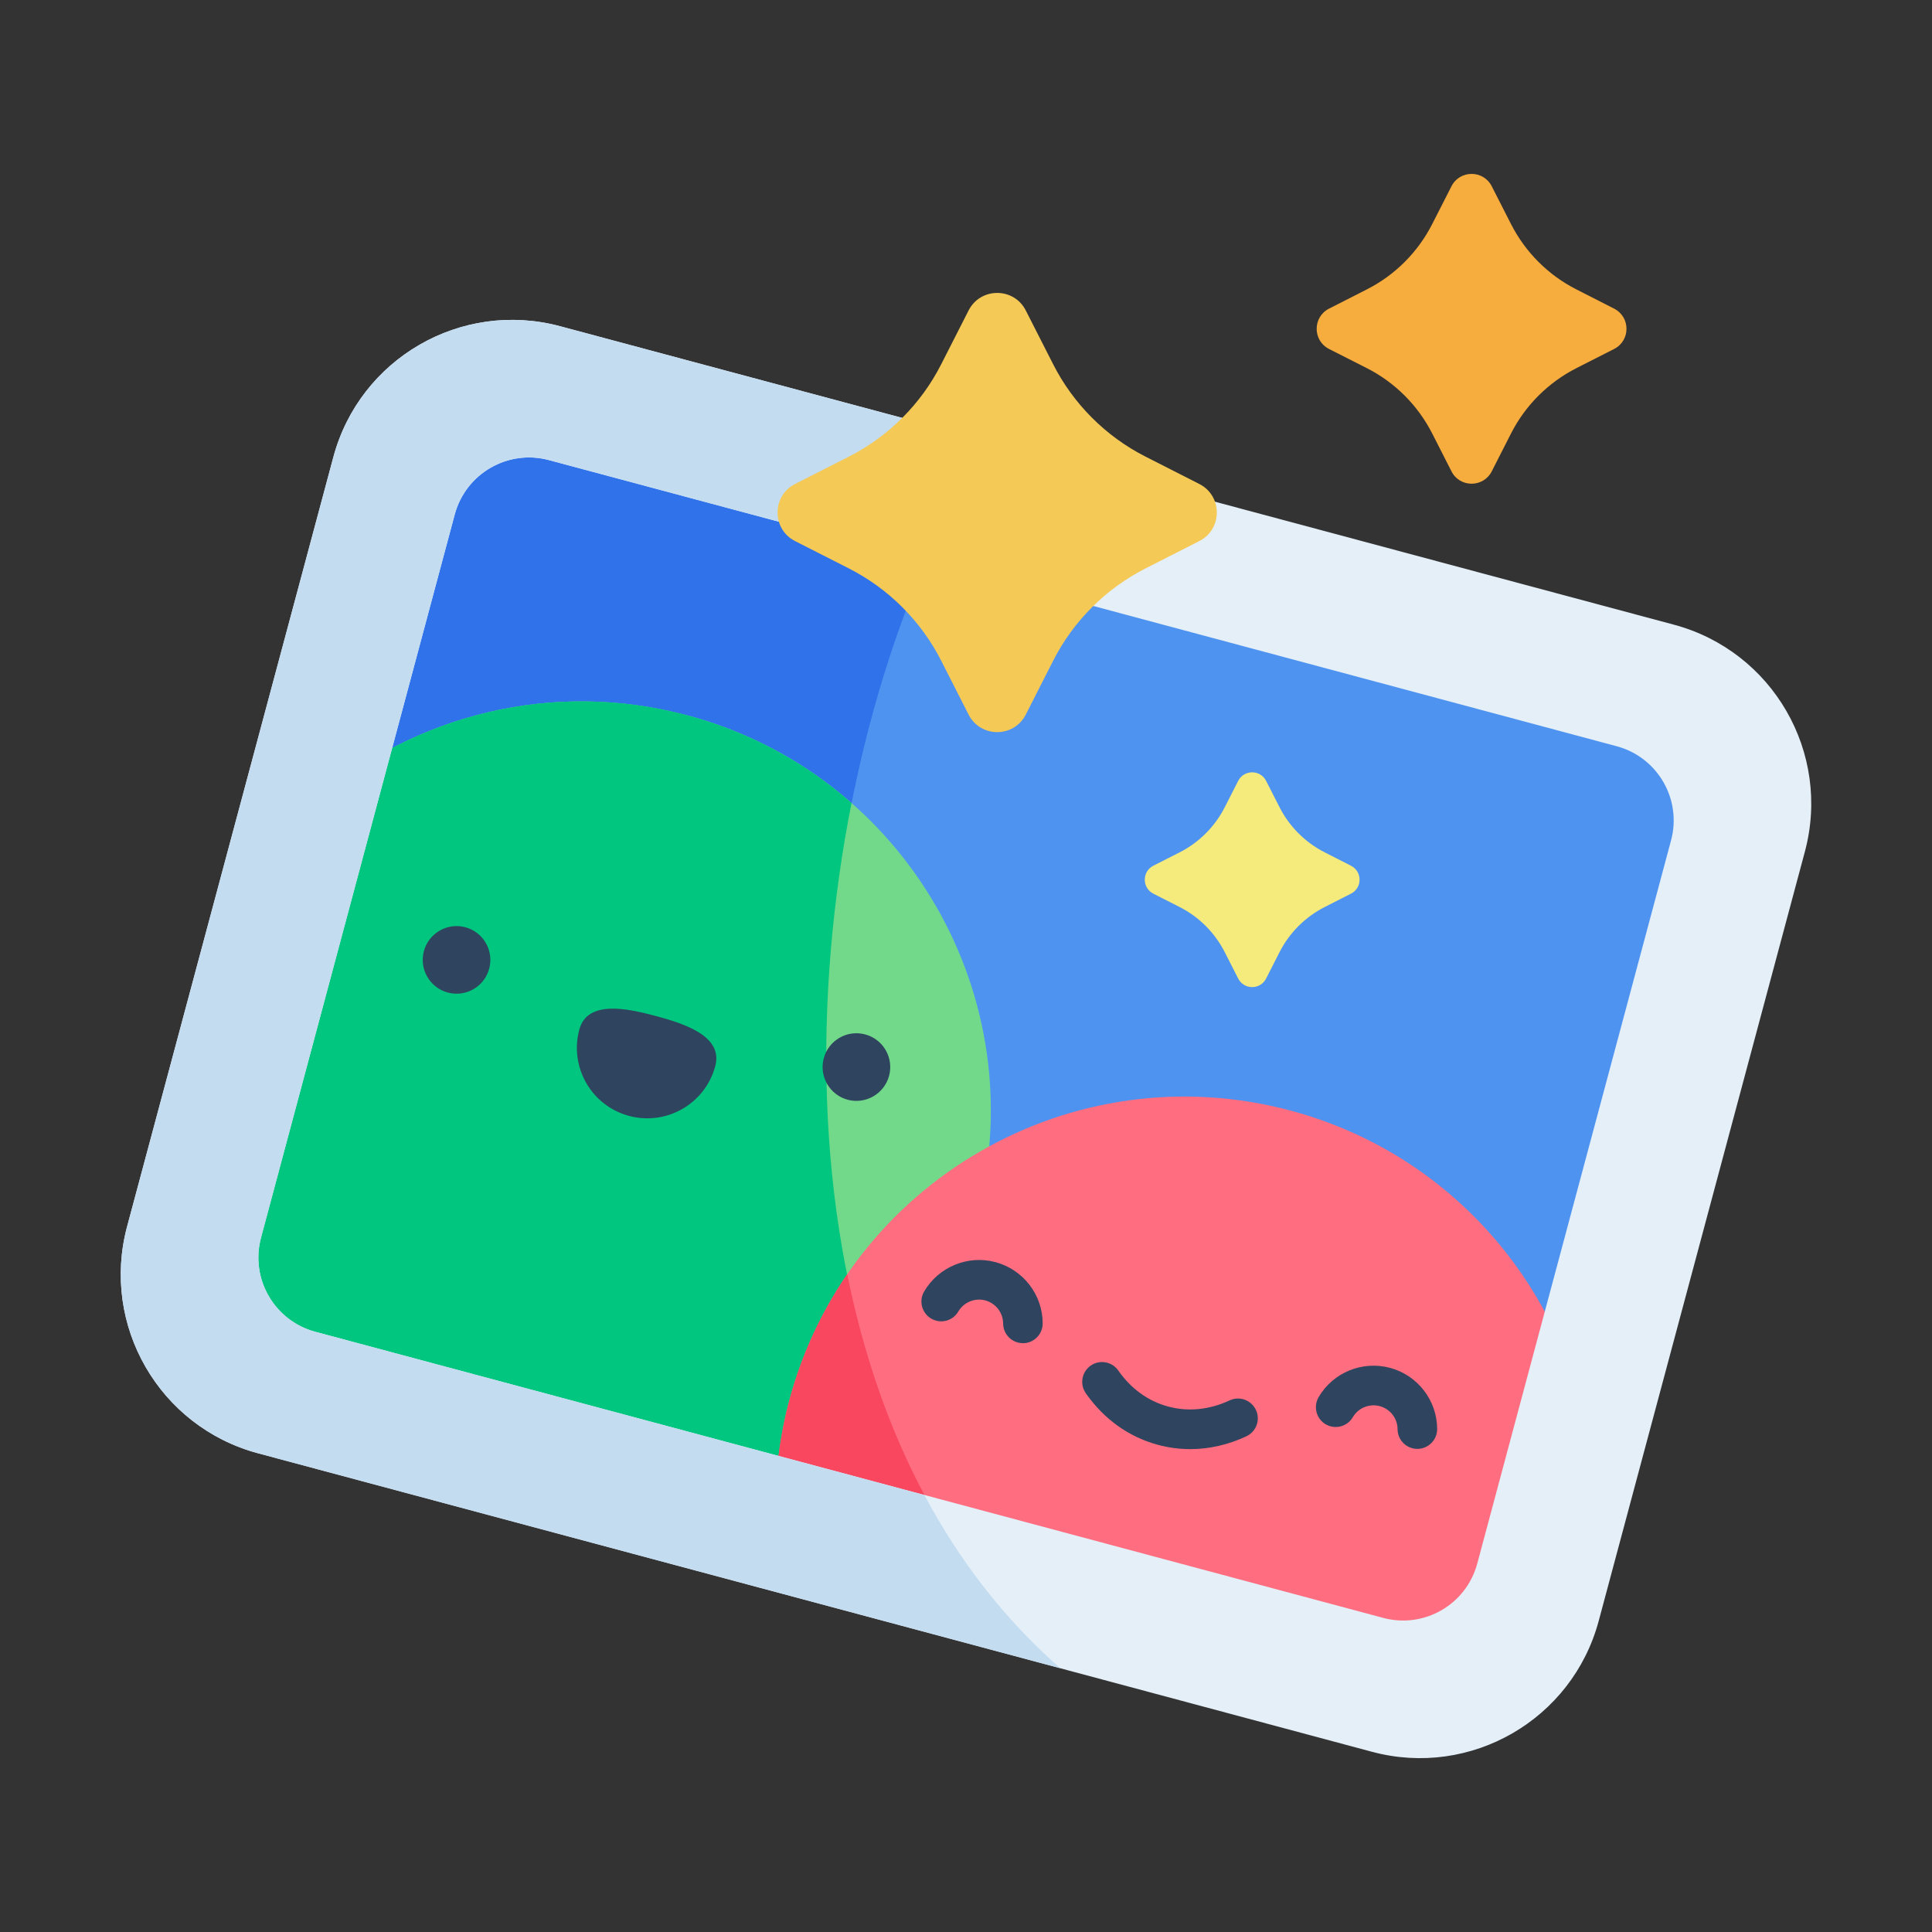
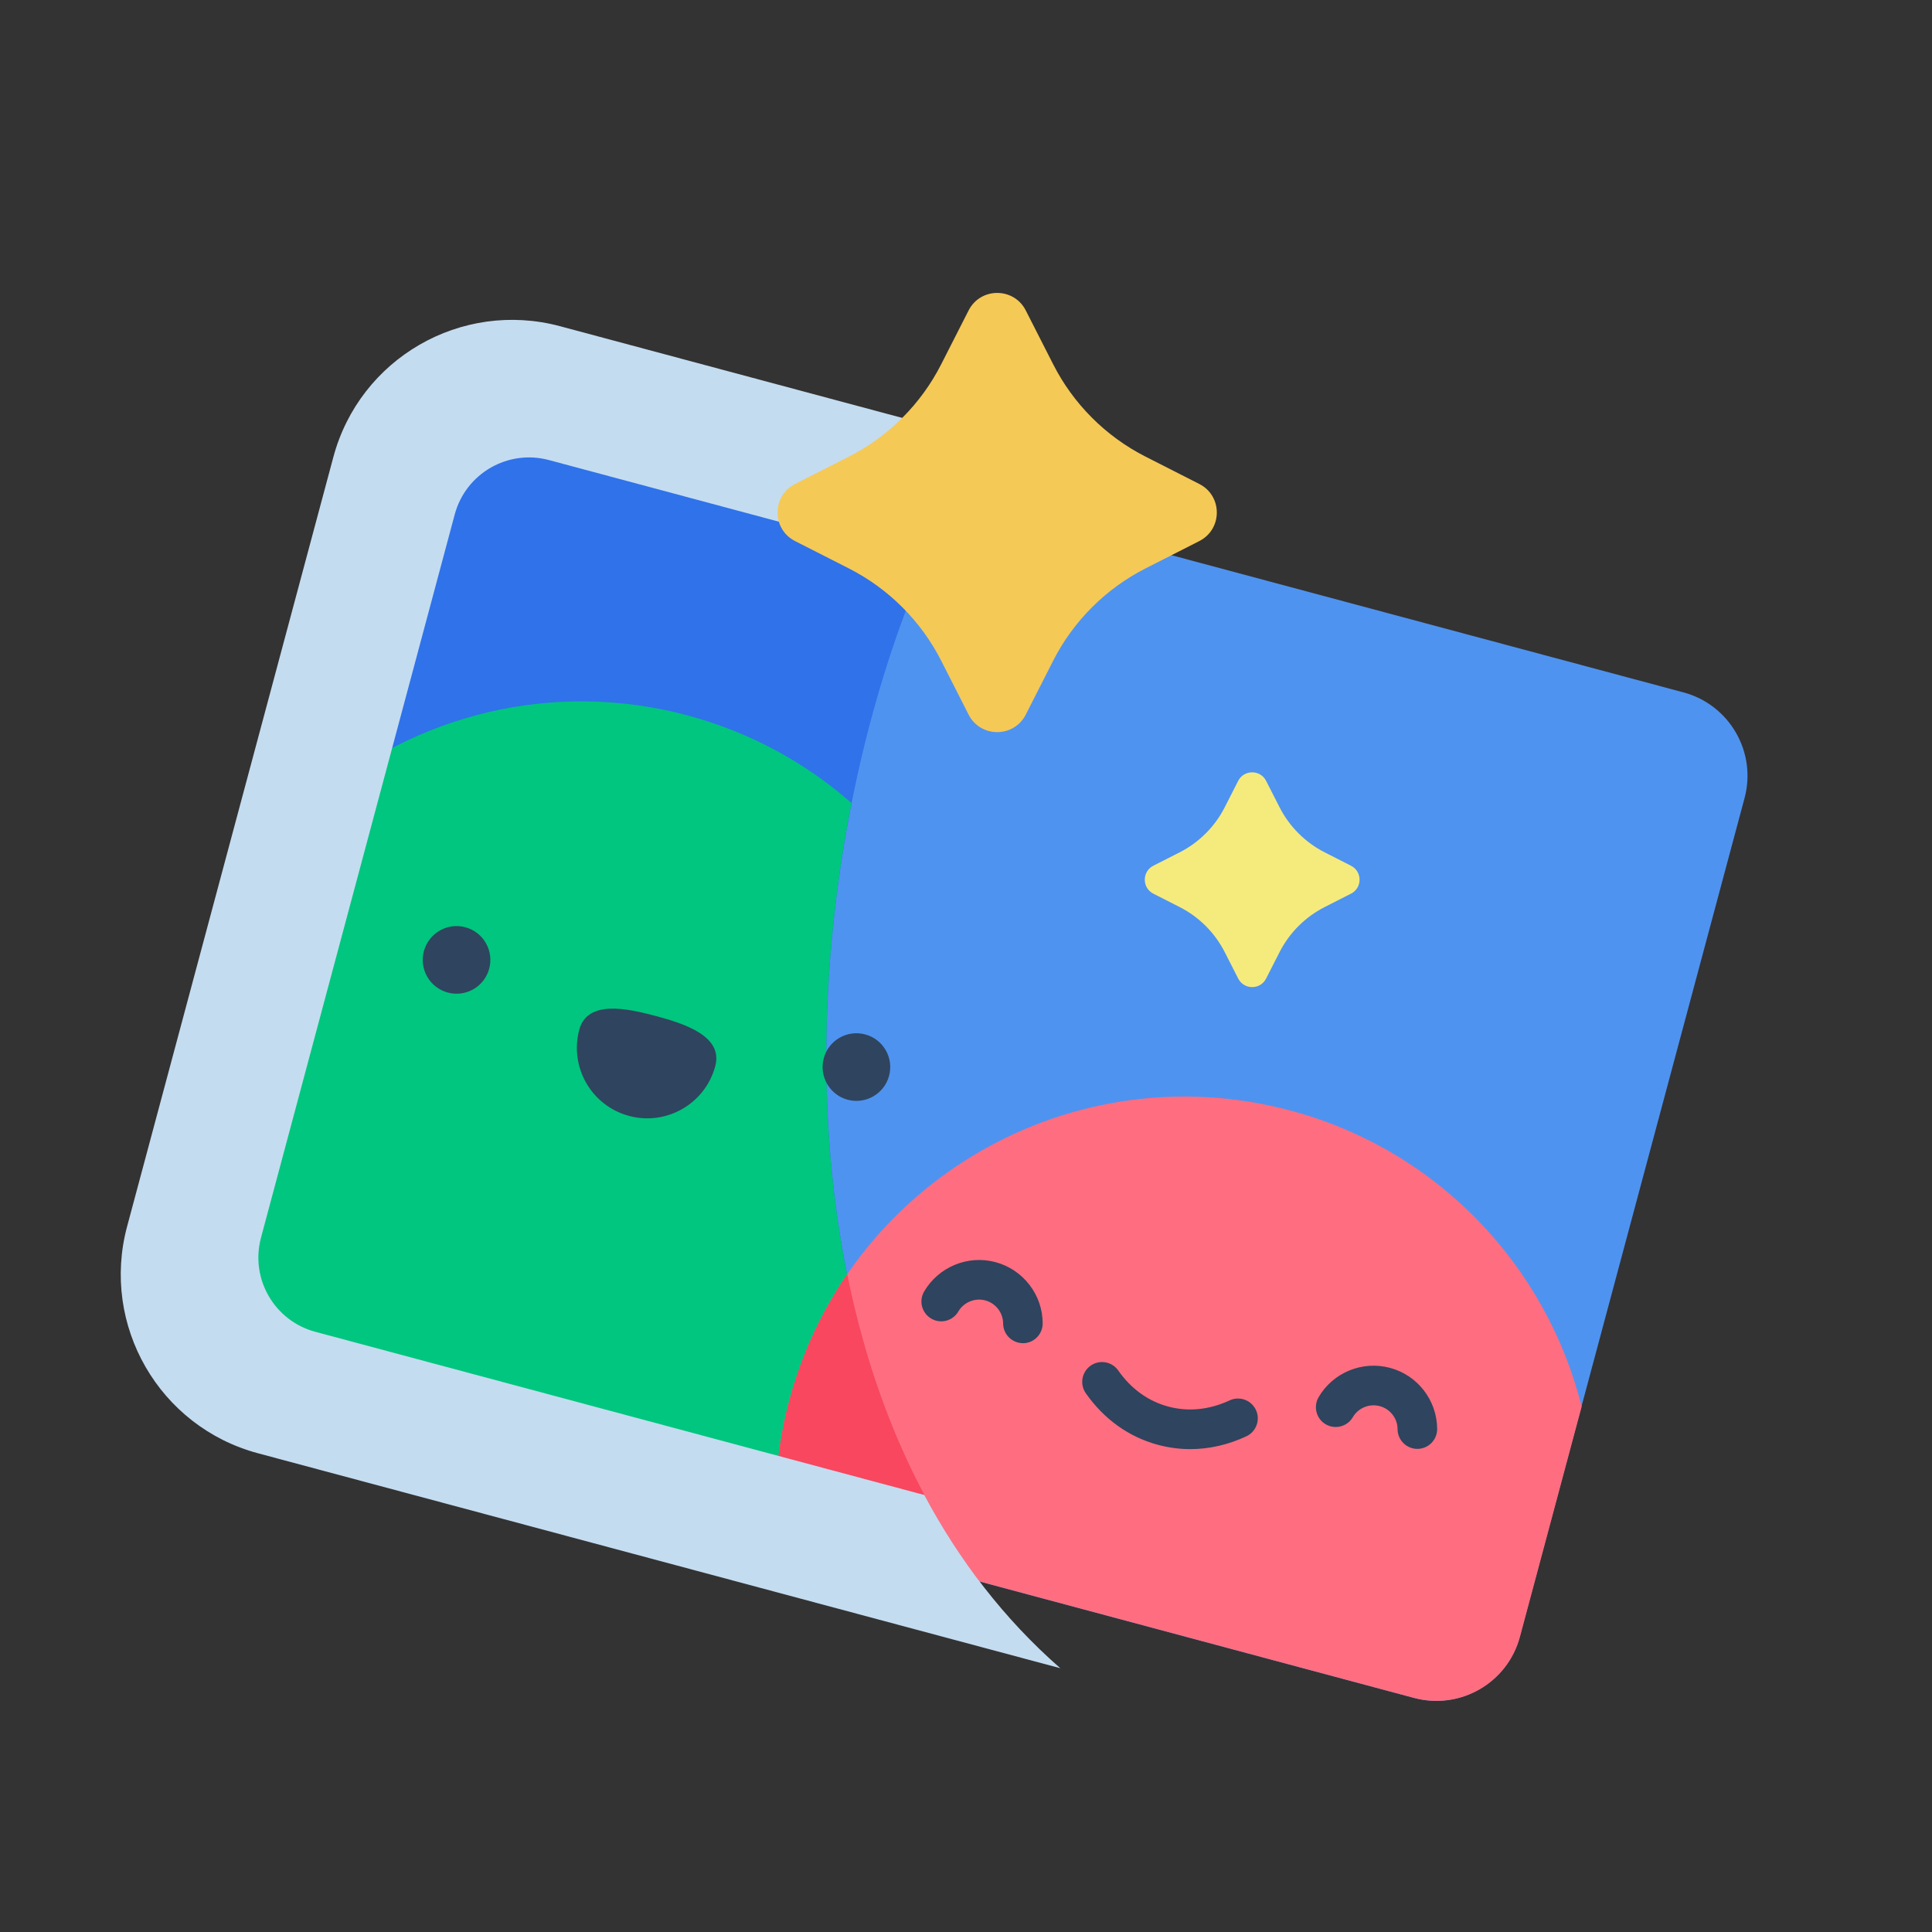
<svg xmlns="http://www.w3.org/2000/svg" width="32" height="32" viewBox="0 0 32 32" fill="none">
  <rect x="0" y="0" width="32" height="32" fill="#333333" stroke="none" />
  <path d="M23.42 28.123L4.116 22.95C3.352 22.746 2.899 21.961 3.104 21.198L6.826 7.307C7.031 6.544 7.815 6.09 8.579 6.295L27.883 11.468C28.646 11.672 29.1 12.457 28.895 13.22L25.172 27.111C24.968 27.874 24.183 28.328 23.42 28.123V28.123Z" fill="#4F93F0" />
-   <path d="M15.845 8.242L8.579 6.295C7.815 6.091 7.03 6.543 6.826 7.307L3.104 21.198C2.899 21.961 3.352 22.746 4.116 22.95L16.223 26.194C12.441 21.213 13.379 12.843 15.844 8.242L15.845 8.242Z" fill="#2F72EA" />
-   <path d="M11.387 11.85C9.15 11.25 6.874 11.844 5.235 13.241L3.246 20.661C3.574 21.583 4.099 22.427 4.783 23.13L11.466 24.92C13.69 24.293 15.538 22.544 16.179 20.149C17.148 16.534 15.002 12.818 11.387 11.849V11.85Z" fill="#72D98B" />
+   <path d="M15.845 8.242L8.579 6.295C7.815 6.091 7.03 6.543 6.826 7.307L3.104 21.198L16.223 26.194C12.441 21.213 13.379 12.843 15.844 8.242L15.845 8.242Z" fill="#2F72EA" />
  <path d="M11.467 24.92C12.645 24.588 13.717 23.941 14.56 23.05C13.494 20.012 13.479 16.454 14.104 13.301C13.346 12.635 12.428 12.128 11.387 11.849C9.15 11.25 6.874 11.843 5.235 13.24L3.246 20.66C3.574 21.583 4.099 22.426 4.783 23.129L11.466 24.92L11.467 24.92Z" fill="#00C67F" />
  <path d="M25.175 27.111L26.197 23.298C25.618 20.989 23.838 19.054 21.376 18.395C17.76 17.426 14.045 19.572 13.076 23.187C12.887 23.891 12.817 24.6 12.853 25.29L23.423 28.123C24.186 28.327 24.971 27.874 25.175 27.111Z" fill="#FF6E80" />
  <path d="M13.076 23.186C12.887 23.891 12.817 24.6 12.853 25.29L16.226 26.194C15.114 24.73 14.411 22.973 14.033 21.105C13.61 21.723 13.281 22.421 13.076 23.186V23.186Z" fill="#F8475E" />
-   <path d="M27.726 10.347L9.276 5.403C7.64 4.965 5.959 5.936 5.521 7.572L2.105 20.315C1.667 21.951 2.638 23.633 4.274 24.071L22.724 29.015C24.36 29.454 26.042 28.482 26.48 26.846L29.895 14.104C30.333 12.467 29.362 10.786 27.726 10.347H27.726ZM24.468 25.897C24.286 26.577 23.588 26.98 22.909 26.797L5.223 22.059C4.544 21.877 4.141 21.179 4.323 20.5L7.532 8.521C7.715 7.842 8.412 7.439 9.092 7.621L26.777 12.36C27.457 12.542 27.86 13.24 27.678 13.919L24.468 25.898V25.897Z" fill="#E4EFF8" />
  <path d="M4.323 20.499L7.532 8.52C7.715 7.841 8.412 7.438 9.092 7.62L15.338 9.294C15.659 8.559 16.016 7.891 16.399 7.312L9.276 5.403C7.64 4.965 5.959 5.936 5.521 7.572L2.105 20.315C1.667 21.951 2.638 23.633 4.274 24.071L17.562 27.631C16.628 26.814 15.885 25.839 15.31 24.762L5.223 22.059C4.544 21.877 4.141 21.179 4.323 20.5V20.499Z" fill="#C4DCF0" />
  <path d="M18.975 9.414L19.864 8.962C20.251 8.765 20.251 8.213 19.864 8.016L18.975 7.564C18.314 7.228 17.777 6.691 17.442 6.03L16.99 5.142C16.793 4.755 16.24 4.755 16.043 5.142L15.591 6.03C15.256 6.691 14.719 7.228 14.058 7.564L13.169 8.016C12.782 8.213 12.782 8.765 13.169 8.962L14.058 9.414C14.719 9.75 15.256 10.287 15.591 10.947L16.043 11.836C16.24 12.223 16.793 12.223 16.99 11.836L17.442 10.947C17.777 10.287 18.314 9.75 18.975 9.414Z" fill="#F5C956" />
  <path d="M21.942 15.023L22.376 14.802C22.566 14.706 22.566 14.435 22.376 14.339L21.942 14.118C21.619 13.954 21.356 13.691 21.192 13.368L20.971 12.934C20.875 12.745 20.605 12.745 20.508 12.934L20.287 13.368C20.123 13.692 19.86 13.954 19.538 14.118L19.103 14.339C18.914 14.435 18.914 14.706 19.103 14.802L19.538 15.023C19.861 15.187 20.123 15.45 20.287 15.773L20.508 16.207C20.605 16.397 20.875 16.397 20.971 16.207L21.192 15.773C21.356 15.449 21.619 15.187 21.942 15.023Z" fill="#F5EB7D" />
-   <path d="M26.109 6.098L26.735 5.78C27.008 5.641 27.008 5.251 26.735 5.112L26.109 4.793C25.643 4.556 25.264 4.177 25.027 3.711L24.708 3.085C24.569 2.812 24.179 2.812 24.041 3.085L23.722 3.711C23.485 4.177 23.106 4.556 22.64 4.793L22.013 5.112C21.74 5.251 21.74 5.641 22.013 5.78L22.64 6.098C23.106 6.335 23.484 6.714 23.722 7.18L24.041 7.807C24.179 8.08 24.569 8.08 24.708 7.807L25.027 7.18C25.264 6.714 25.643 6.336 26.109 6.098Z" fill="#F7AC3E" />
  <path d="M10.419 18.483C11.041 18.65 11.681 18.28 11.847 17.658C11.98 17.162 11.339 16.956 10.862 16.828C10.386 16.701 9.728 16.558 9.595 17.054C9.428 17.677 9.797 18.316 10.419 18.483H10.419Z" fill="#2F445E" />
  <path d="M7.842 16.384C8.11 16.229 8.201 15.887 8.047 15.619C7.892 15.351 7.55 15.259 7.282 15.414C7.014 15.569 6.922 15.911 7.077 16.179C7.232 16.447 7.574 16.538 7.842 16.384Z" fill="#2F445E" />
  <path d="M14.726 17.819C14.806 17.52 14.629 17.213 14.33 17.133C14.031 17.053 13.724 17.23 13.644 17.529C13.564 17.828 13.742 18.135 14.04 18.215C14.339 18.295 14.646 18.117 14.726 17.819Z" fill="#2F445E" />
  <path d="M19.714 24.002C19.534 24.002 19.356 23.978 19.18 23.931C18.698 23.802 18.285 23.506 17.984 23.076C17.88 22.927 17.917 22.723 18.065 22.619C18.214 22.515 18.419 22.552 18.522 22.7C18.733 23.002 19.019 23.209 19.35 23.297C19.681 23.386 20.032 23.351 20.366 23.195C20.53 23.118 20.725 23.189 20.802 23.353C20.879 23.517 20.808 23.712 20.645 23.789C20.342 23.931 20.027 24.002 19.714 24.002H19.714ZM16.943 22.247C16.762 22.247 16.616 22.101 16.615 21.921C16.614 21.743 16.493 21.586 16.32 21.539C16.147 21.493 15.964 21.568 15.873 21.722C15.782 21.879 15.582 21.932 15.425 21.841C15.268 21.749 15.215 21.549 15.306 21.392C15.545 20.983 16.032 20.782 16.489 20.905C16.947 21.028 17.269 21.445 17.27 21.918C17.271 22.099 17.125 22.247 16.944 22.248H16.942L16.943 22.247ZM23.476 23.998C23.296 23.998 23.149 23.852 23.148 23.672C23.148 23.493 23.026 23.336 22.853 23.29C22.68 23.244 22.497 23.319 22.407 23.473C22.316 23.629 22.115 23.682 21.958 23.591C21.802 23.5 21.749 23.299 21.84 23.142C22.078 22.733 22.565 22.533 23.023 22.656C23.481 22.778 23.802 23.195 23.804 23.669C23.804 23.85 23.658 23.997 23.477 23.998H23.476L23.476 23.998Z" fill="#2F445E" />
</svg>